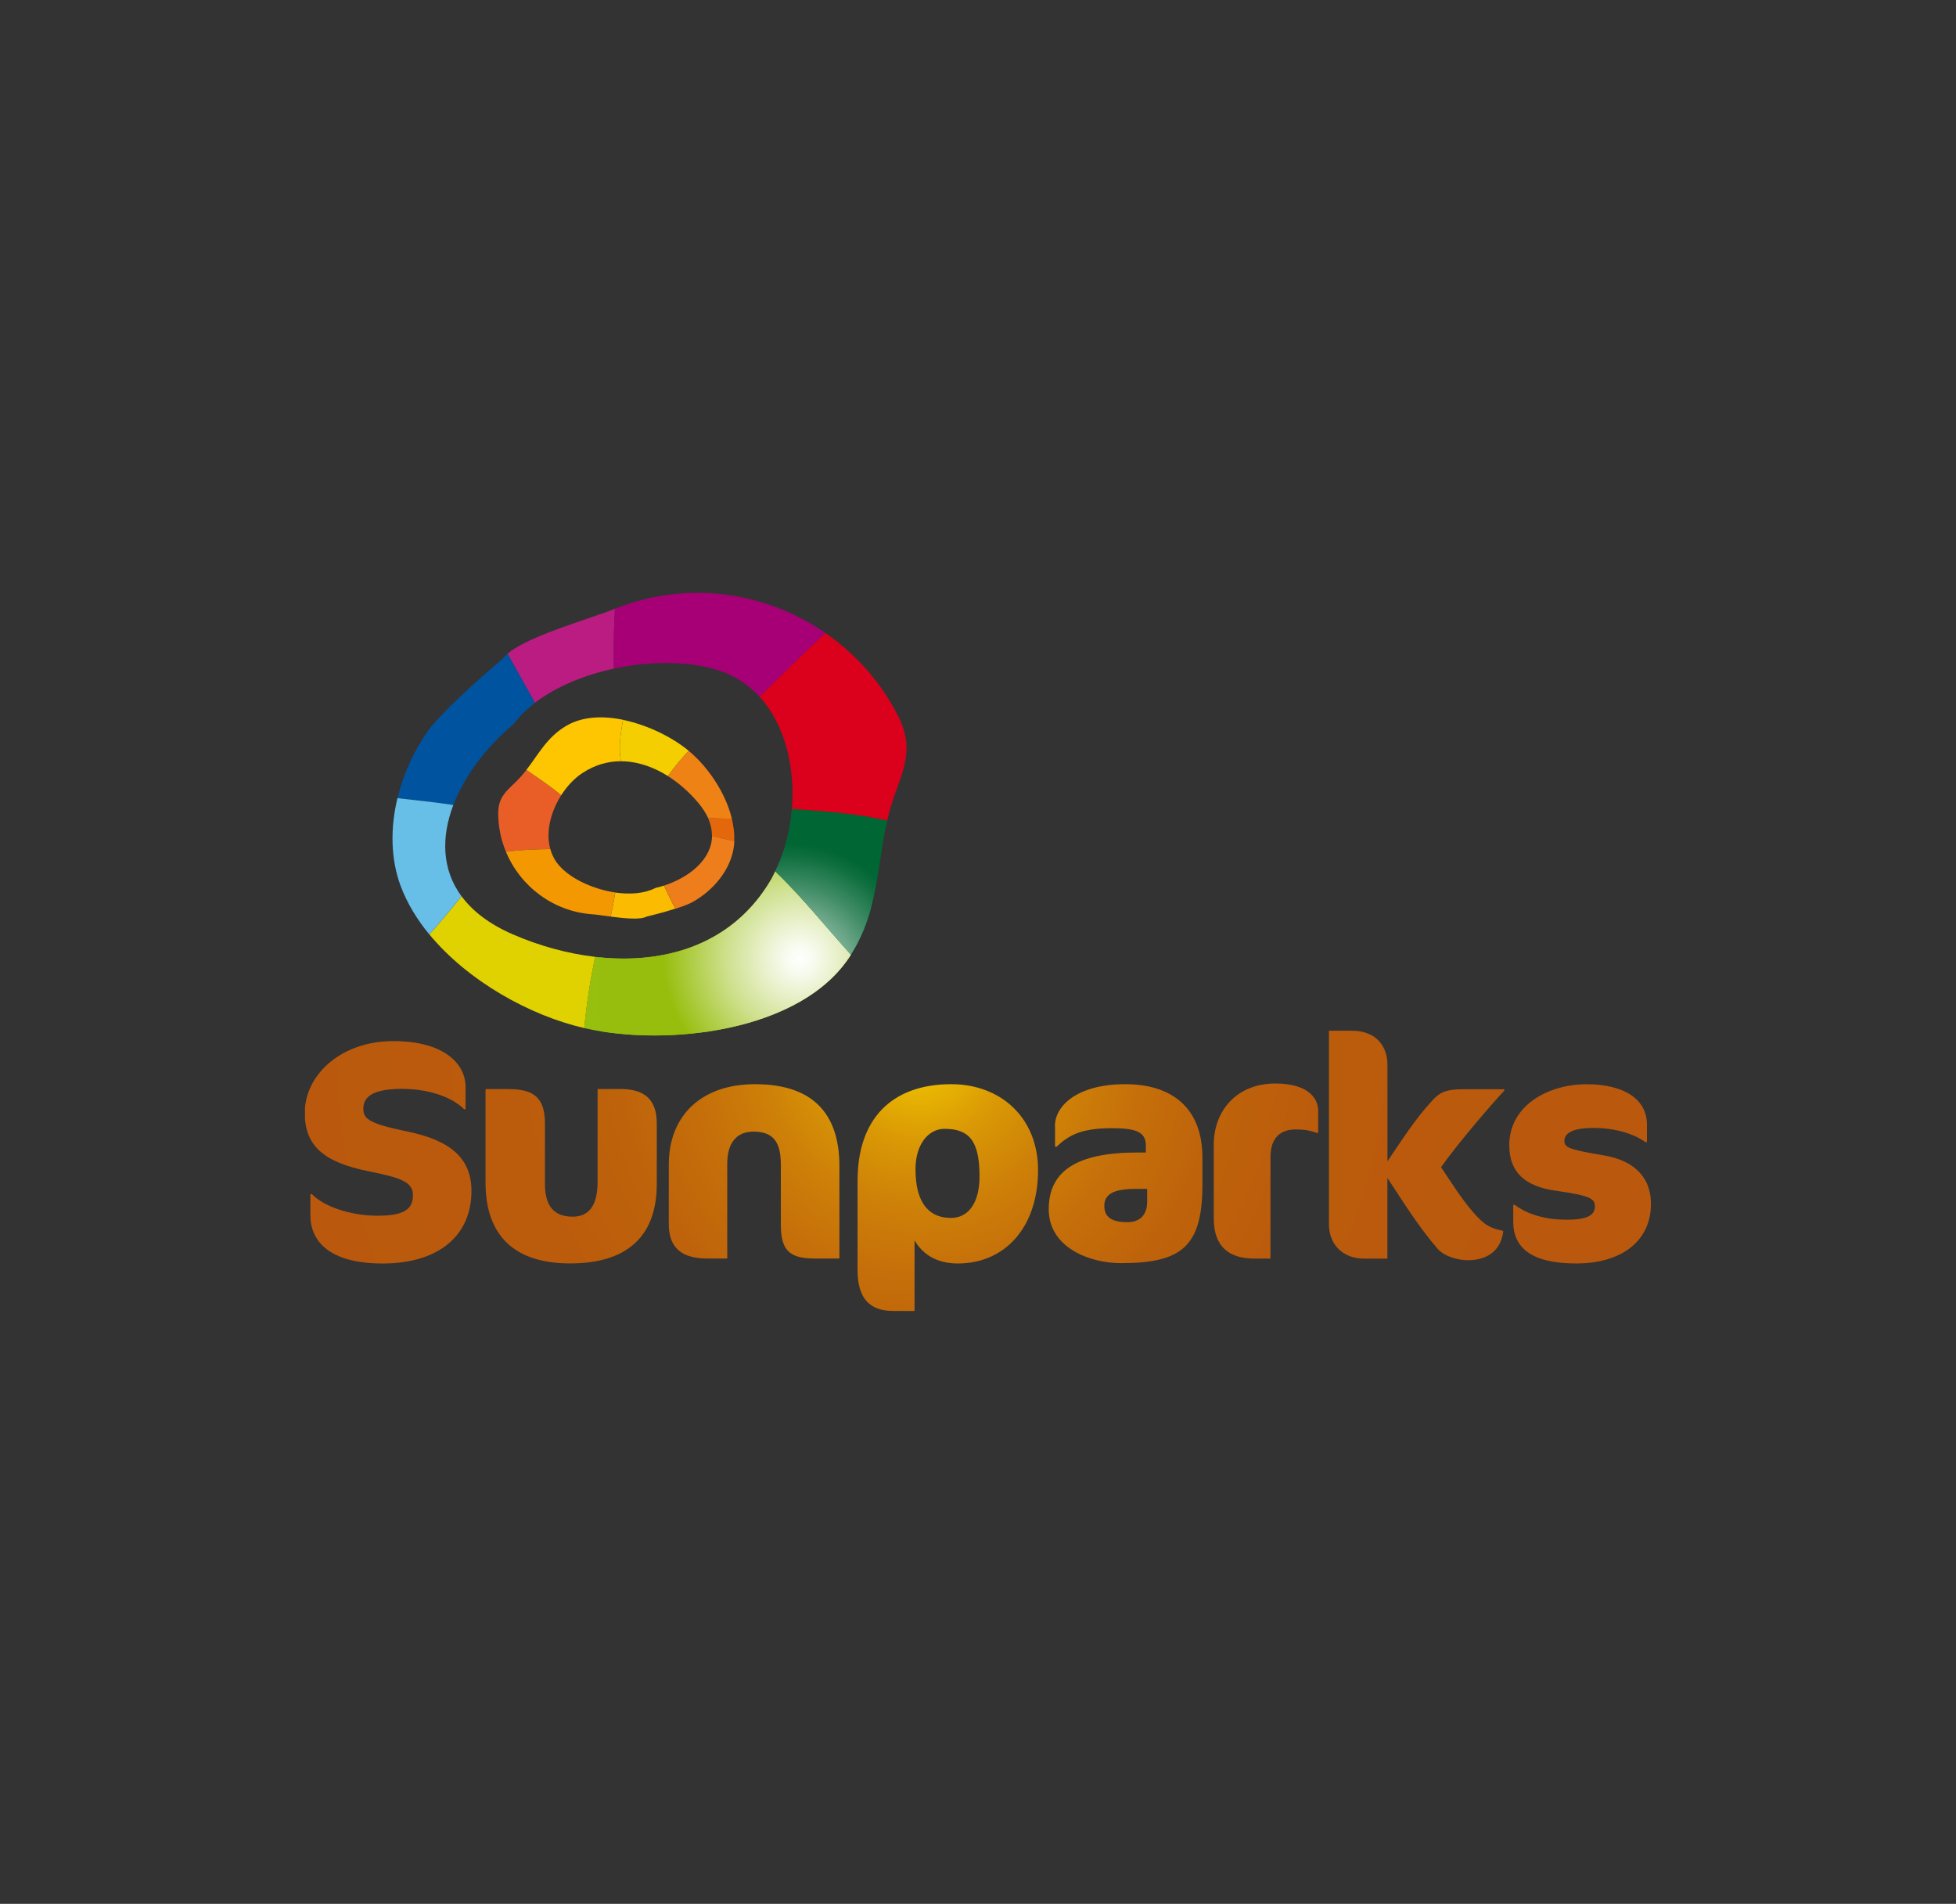
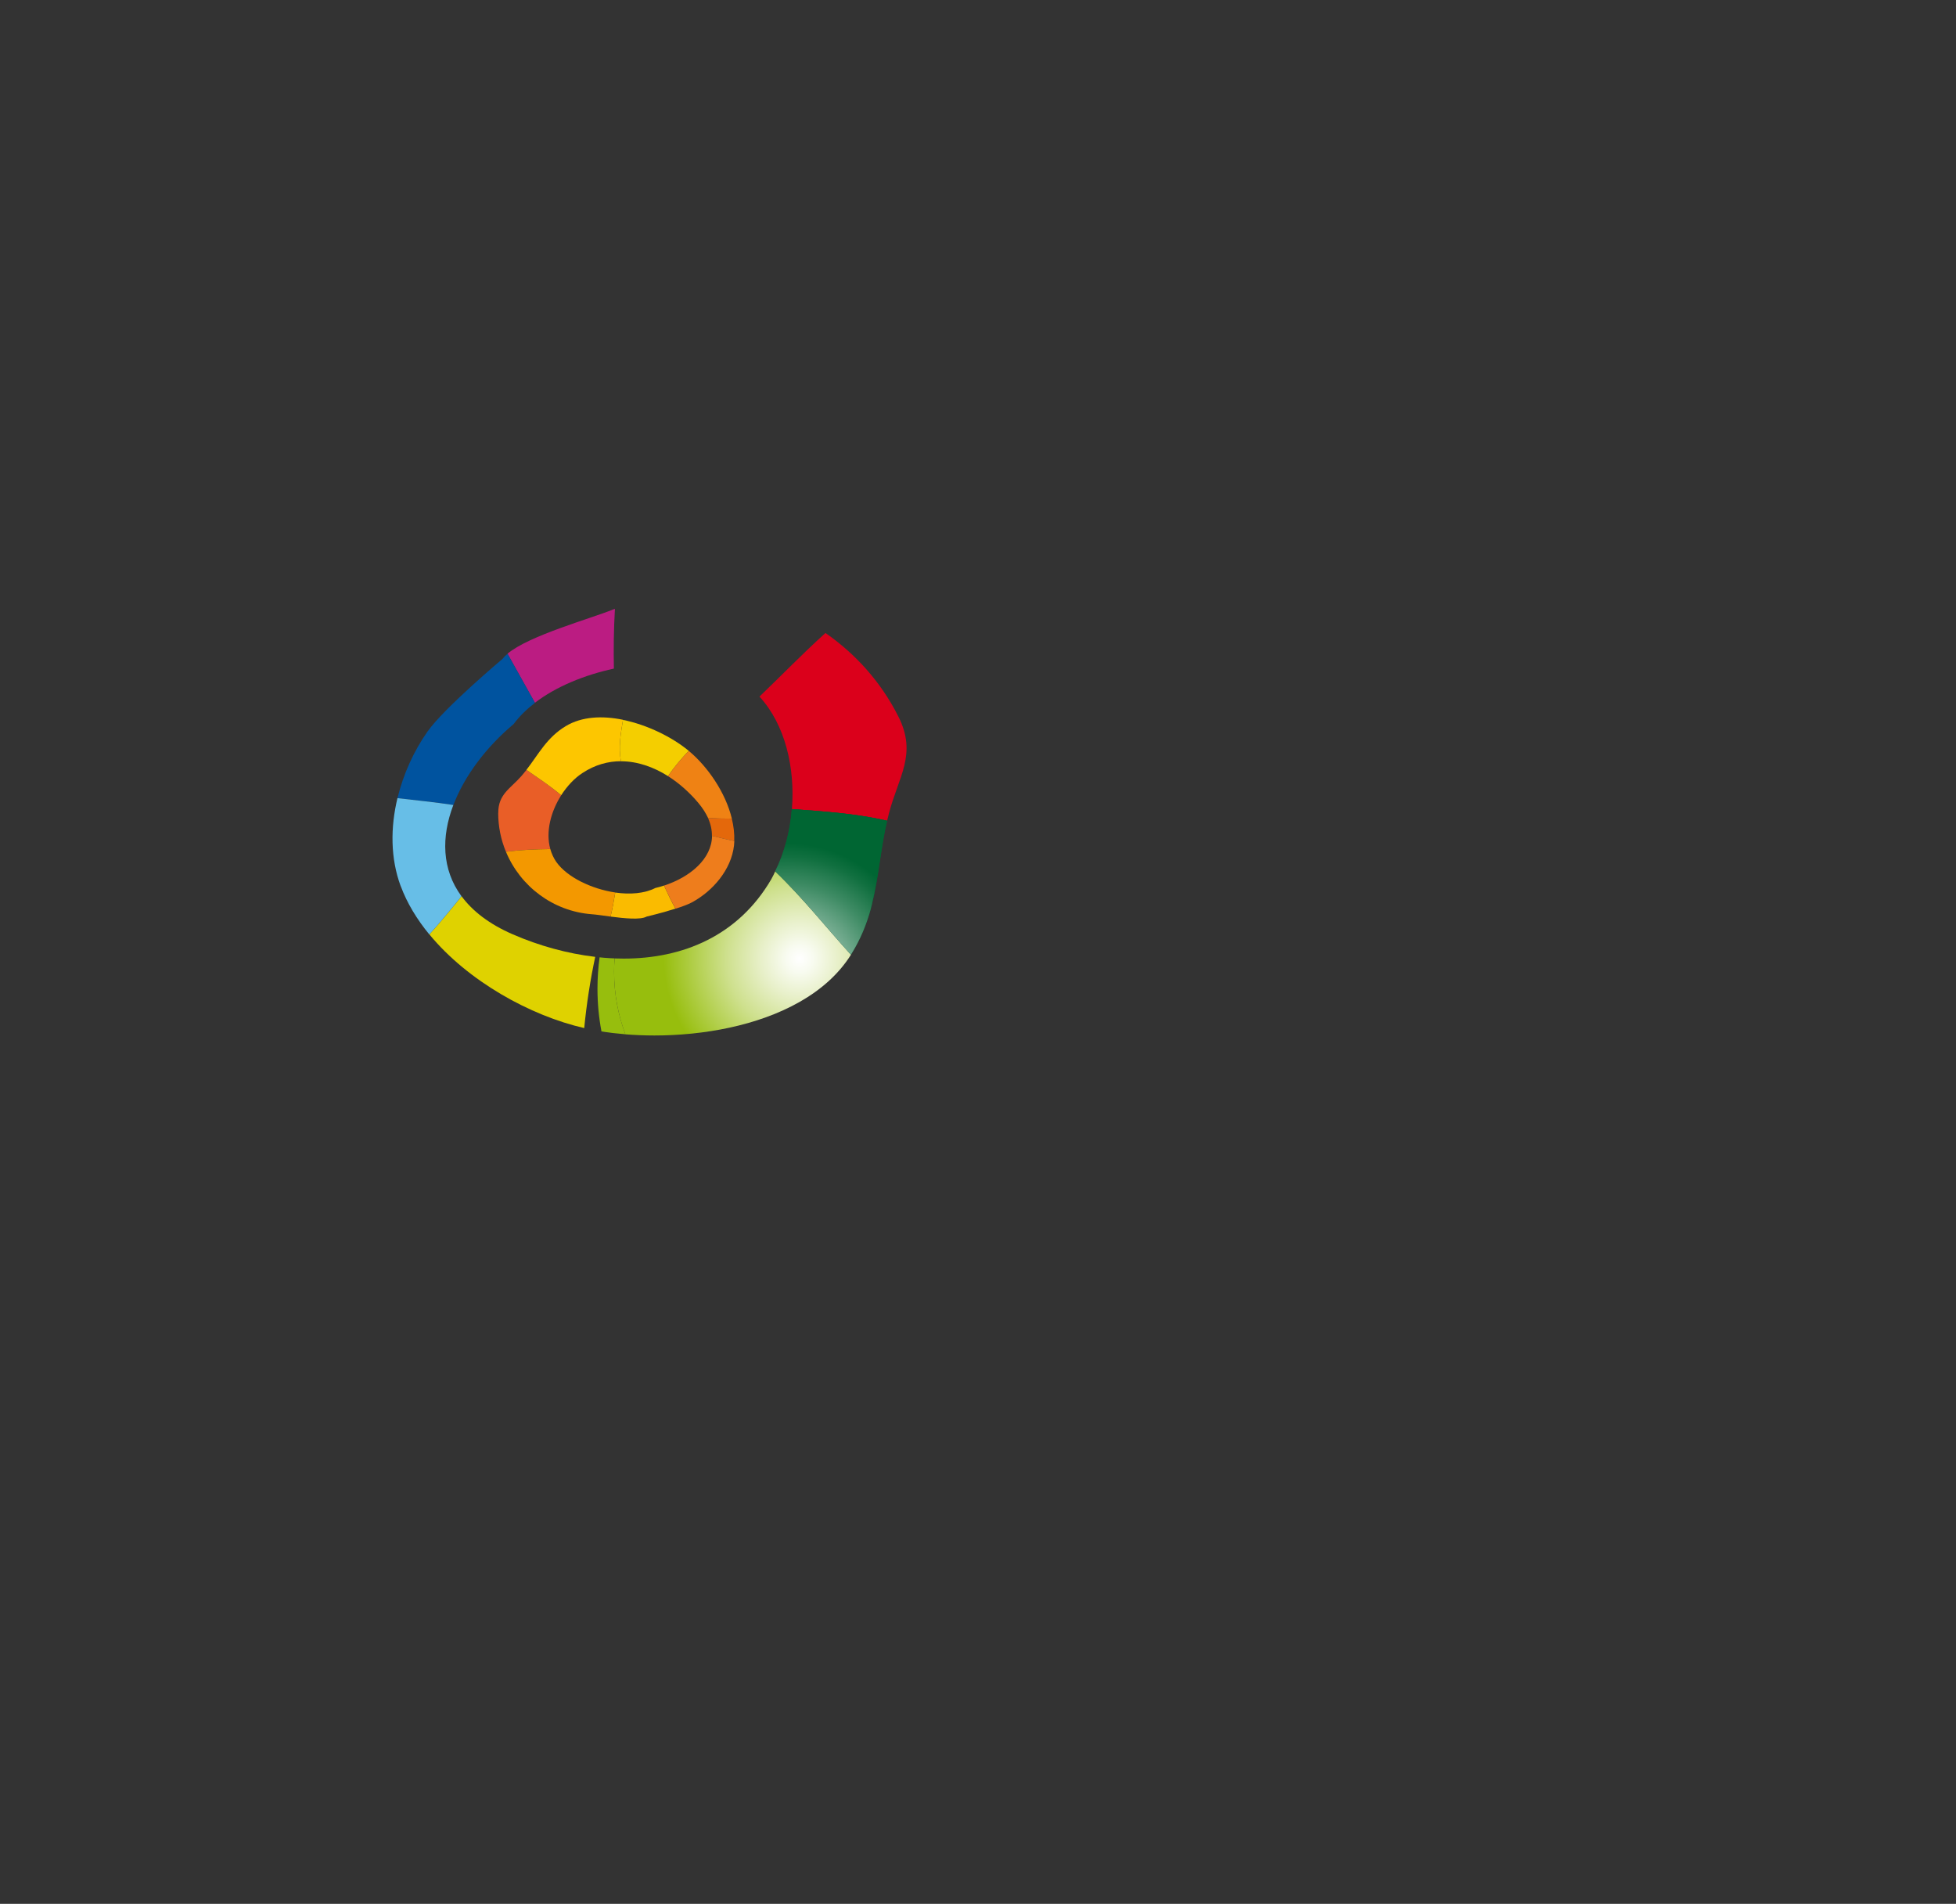
<svg xmlns="http://www.w3.org/2000/svg" id="Laag_1" viewBox="0 0 372 362">
  <rect x="0" y="0" width="372" height="362" fill="#333333" stroke="none" />
  <defs>
    <clipPath id="clippath">
-       <path d="m113.65,207.09v17.63c0,5.1-2.11,6.62-4.74,6.62-3.05,0-5.27-1.47-5.27-6.21v-11.49c0-4.92-2.1-6.56-6.96-6.56h-4.34v17.74c0,10.32,5.69,15.41,16.11,15.41s16.46-4.8,16.46-15.11v-11.49c0-4.69-2.45-6.56-6.91-6.56h-4.34Zm13.54,14.35v11.3c0,4.68,2.63,6.56,7.37,6.56h3.75v-18.05c0-3.92,1.76-6.08,4.98-6.08,3.75,0,5.21,1.93,5.21,6.27v11.3c0,4.92,1.52,6.56,6.45,6.56h4.69v-17.57c0-9.55-4.63-15.58-16.05-15.58-10.26,0-16.4,6.03-16.4,15.29m46.92.88c0-4.74,2.46-7.68,5.51-7.68,4.57,0,6.67,2.11,6.67,9.03,0,4.8-1.93,7.91-5.45,7.91-3.81,0-6.73-2.4-6.73-9.26m-11.02,2.11v17.05c0,5.45,2.34,7.79,6.8,7.79h4.04v-13.42c1.4,2.4,3.92,4.39,8.26,4.39,8.79,0,15.23-6.73,15.23-17.75,0-9.96-7.09-16.34-16.51-16.34-11.43,0-17.81,6.73-17.81,18.27m46.92,4.86c0-2.17,1.7-3.22,5.92-3.22h2.23v2.4c0,2.93-1.76,3.93-3.76,3.93-3.1,0-4.39-1.05-4.39-3.11m-9.37-15.17v3.93h.28c2.29-2.11,4.52-3.52,10.55-3.52,4.39,0,6.44.64,6.44,3.27v1.35h-1.59c-11.72,0-16.88,3.63-16.88,10.79s7.56,10.25,13.77,10.25c11.72,0,15.46-3.33,15.46-15.05v-4.99c0-9.49-5.8-13.99-14.7-13.99s-13.35,3.98-13.35,7.96m86.41,3.68c0,5.16,3.04,7.79,8.84,8.62,6.68.93,7.44,1.53,7.44,2.99,0,1.58-1.29,2.52-5.33,2.52-4.56,0-7.79-1.23-9.9-2.82h-.3v3.23c0,4.69,3.17,7.91,11.96,7.91s14.23-4.39,14.23-11.3c0-5.45-3.63-8.38-9.02-9.26-6.73-1.12-7.44-1.52-7.44-2.75,0-1.35,1.35-2.46,5.5-2.46s7.73,1.11,9.91,2.7h.29v-3.35c0-4.8-4.34-7.66-11.49-7.66s-14.7,3.92-14.7,11.65m-56.19-.11v14c0,5.38,2.93,7.61,7.74,7.61h3.04v-19.27c0-3.93,2.12-5.28,4.8-5.28,1.47,0,2.52.12,3.93.64h.35v-4.1c0-2.99-2.58-5.28-8.15-5.28-7.32,0-11.72,5.16-11.72,11.66m-172.87-6.1c0,6.16,3.4,9.38,12.19,11.14,6.15,1.23,8.38,2.05,8.38,4.51,0,2.7-1.64,3.93-6.79,3.93-4.64,0-9.9-1.52-12.43-4.1h-.28v3.99c0,5.8,4.8,9.2,13.71,9.2,10.78,0,16.92-5.39,16.92-13.77,0-6.26-3.98-9.66-12.3-11.36-7.49-1.52-8.26-2.51-8.26-4.33,0-2.29,1.87-3.75,7.39-3.75,4.21,0,9.07,1.17,11.77,3.87h.28v-4.27c0-4.16-3.8-8.68-13.76-8.68s-16.82,6.44-16.82,13.64m194.78-15.63v36.79c0,3.87,2.63,6.56,6.74,6.56h4.38v-15.35c3.05,4.63,5.87,9.21,9.5,13.42,1.34,1.59,4.1,2.23,5.75,2.23,3.98,0,6.38-2,6.79-5.57-2.46-.58-3.4-.87-5.8-3.63-2.22-2.58-4.16-5.68-6.03-8.49,2.93-4.22,10.01-12.48,12.01-14.53v-.29h-7.79c-3.4,0-4.51.64-5.91,2.17-3.17,3.4-5.86,7.62-8.51,11.54v-18.33c0-3.23-1.81-6.51-6.84-6.51h-4.28Z" style="fill:none;" />
-     </clipPath>
+       </clipPath>
    <radialGradient id="Naamloos_verloop_5" cx="-478.93" cy="636.87" fx="-478.93" fy="636.87" r="4.24" gradientTransform="translate(13915.22 -18071.9) scale(28.69)" gradientUnits="userSpaceOnUse">
      <stop offset="0" stop-color="#f4ce00" />
      <stop offset=".06" stop-color="#e8b602" />
      <stop offset=".14" stop-color="#da9905" />
      <stop offset=".24" stop-color="#ce8108" />
      <stop offset=".35" stop-color="#c56f0a" />
      <stop offset=".48" stop-color="#be620b" />
      <stop offset=".64" stop-color="#bb5b0c" />
      <stop offset="1" stop-color="#ba590d" />
    </radialGradient>
    <clipPath id="clippath-1">
      <path d="m147.43,165.69c-.24.49-.46,1.01-.74,1.48-7.25,12.44-20.14,16.23-33.07,14.82v14c15.64,2.73,39.31-.44,48.16-14.37.02-.04.03-.08.05-.1,5.27-8.35,4.83-16.5,6.89-25.46-6.04-1.4-11.96-1.77-18.11-2.22-.33,4.25-1.45,8.36-3.18,11.84" style="fill:none;" />
    </clipPath>
    <clipPath id="clippath-2">
      <path d="m124.47,196.88c-1.88,0-3.74-.08-5.53-.22,1.79.14,3.65.22,5.53.22,4.67,0,9.56-.47,14.25-1.48-4.69,1.01-9.58,1.48-14.25,1.48m37.36-15.36c.08-.13.16-.26.24-.39-.08.13-.16.26-.24.39m.24-.39c.08-.12.15-.25.23-.38-.08.13-.15.26-.23.38m.23-.38c.03-.06.07-.11.11-.18-.03.06-.07.12-.11.18m.11-.18c.03-.05.06-.11.09-.17-.03.06-.06.11-.09.17m.09-.17s0,0,0-.01c0,0,0,0,0,.01m0-.01c.33-.59.65-1.18.94-1.77-.29.59-.6,1.18-.94,1.77m.94-1.77s0,0,0,0c0,0,0,0,0,0m0,0c.03-.06.06-.11.08-.17-.02.06-.05.11-.08.17m.08-.17s0,0,0,0c0,0,0,0,0,0m0,0c.03-.08.07-.15.1-.23-.03.08-.07.15-.1.23m.1-.23s.05-.09.07-.13c-.03.04-.04.09-.07.13m.07-.13s0-.03,0-.04c0,.01,0,.03,0,.04m.1-.22h0m-.09.18c.03-.06.06-.12.09-.18-.03.06-.06.12-.09.18m.09-.18h0m0,0h0s0,0,0,0m0,0h0m0,0c.41-.9.77-1.81,1.09-2.72-.32.91-.68,1.81-1.09,2.72m1.11-2.79s-.02.04-.02.06c0-.02.02-.05.03-.07,0,0,0,0,0,0m0,0s0,0,0-.02c0,0,0,.01,0,.02m0-.02s0-.03.02-.05c0,.02,0,.03-.02.05m.04-.13s-.02.06-.03.08c0-.03.02-.05.03-.08,0,0,0,0,0,0m0,0h0s0,0,0,0m0-.01s0,0,0-.02c0-.03.03-.06.03-.1-.02.04-.03.08-.04.11m.04-.11c.07-.21.14-.42.2-.63-.07.21-.14.42-.2.63m.22-.67s.01-.05.03-.08c-.01.03-.01.05-.03.08m.06-.2s0-.02,0-.03c0,.01,0,.02,0,.03" style="fill:none;" />
    </clipPath>
    <radialGradient id="Naamloos_verloop_2" cx="-404.01" cy="641.86" fx="-404.01" fy="641.86" r="4.24" gradientTransform="translate(2617.68 -3734.84) scale(6.11)" gradientUnits="userSpaceOnUse">
      <stop offset="0" stop-color="#fff" />
      <stop offset="1" stop-color="#fff" />
    </radialGradient>
    <clipPath id="clippath-3">
      <path d="m146.69,167.17c-6.31,10.83-16.9,15.1-28.06,15.1-.58,0-1.16-.01-1.74-.03-.07.85-.1,1.7-.1,2.56,0,4.18.76,8.17,2.15,11.87,1.79.14,3.65.22,5.53.22,4.67,0,9.56-.47,14.25-1.48,9.57-2.07,18.38-6.42,23.06-13.78.02-.04.03-.08.05-.1-4.69-5.16-9.14-10.81-14.4-15.84-.24.49-.46,1.01-.74,1.48" style="fill:none;" />
    </clipPath>
    <radialGradient id="Naamloos_verloop_3" cx="-403.97" cy="641.86" fx="-403.97" fy="641.86" r="4.24" gradientTransform="translate(2616.27 -3733.04) scale(6.1)" gradientUnits="userSpaceOnUse">
      <stop offset="0" stop-color="#fff" />
      <stop offset=".1" stop-color="#f8fbf0" />
      <stop offset=".28" stop-color="#e8f0ca" />
      <stop offset=".54" stop-color="#cee08d" />
      <stop offset=".84" stop-color="#aaca39" />
      <stop offset="1" stop-color="#97be0d" />
    </radialGradient>
    <clipPath id="clippath-4">
      <path d="m147.43,165.69c5.26,5.03,9.71,10.68,14.4,15.84,1.83-2.9,2.97-5.77,3.77-8.67h0c.02-.07.03-.13.05-.19,0,0,0-.01,0-.03.01-.06.03-.11.04-.16,0-.01,0-.03.01-.04,0-.04.03-.09.03-.13,0-.03.02-.06.03-.09,0-.03.01-.07.02-.1s.02-.07.03-.11c0-.03.01-.05.02-.07,0-.05.02-.09.03-.14,0-.02,0-.03,0-.06,1.23-4.98,1.57-10.02,2.76-15.35-.3-.18-.59-.37-.89-.55-5.71-1.22-11.32-1.57-17.14-2-.33,4.25-1.45,8.36-3.18,11.84" style="fill:none;" />
    </clipPath>
    <radialGradient id="Naamloos_verloop_4" cx="-404.03" cy="641.86" fx="-404.03" fy="641.86" r="4.24" gradientTransform="translate(2618.23 -3735.53) scale(6.11)" gradientUnits="userSpaceOnUse">
      <stop offset="0" stop-color="#fff" />
      <stop offset=".07" stop-color="#e8f1ed" />
      <stop offset=".42" stop-color="#86b69e" />
      <stop offset=".7" stop-color="#3e8b64" />
      <stop offset=".9" stop-color="#117040" />
      <stop offset="1" stop-color="#063" />
    </radialGradient>
  </defs>
  <g style="clip-path:url(#clippath);">
    <rect x="58" y="195.96" width="256" height="53.31" style="fill:url(#Naamloos_verloop_5);" />
  </g>
  <path d="m94.75,154.59c0,2.59.52,5.08,1.47,7.36,2.82-.36,5.63-.47,8.44-.52-.92-3.26.1-7.12,2.07-10.21-2.17-1.85-4.39-3.28-6.6-4.83-.3.37-.6.75-.92,1.12-2.14,2.46-4.46,3.46-4.45,7.07" style="fill:#e95e27;" />
  <path d="m118.1,144.75c3.12,0,6.19,1.08,8.94,2.82,1.2-1.73,2.49-3.28,3.95-4.8-.04-.03-.07-.06-.11-.09-3.05-2.5-7.7-4.84-12.4-5.8-.43,2.62-.89,5.26-.38,7.88" style="fill:#f4ce00;" />
  <path d="m139.19,155.66c-1.53-.02-3.04-.06-4.54-.14.52,1.18.76,2.32.75,3.4,1.46.35,2.87.73,4.24.98.06-1.38-.11-2.81-.46-4.23" style="fill:#e4680b;" />
  <path d="m116.11,174.28c2.62.34,5.69.66,6.87,0,0,0,2.92-.69,5.49-1.51-.81-1.4-1.48-2.89-2.19-4.39-.53.18-1.08.34-1.63.46-2.09,1.07-4.84,1.27-7.64.87-.24,1.51-.53,3.08-.89,4.57" style="fill:#fabb00;" />
  <path d="m128.48,172.78c1.24-.39,2.39-.81,3.11-1.2,3.98-2.15,7.5-6.22,8.01-10.85.03-.28.05-.55.06-.83-1.37-.26-2.78-.62-4.24-.98-.04,4.36-4.12,7.83-9.13,9.47.71,1.51,1.39,3,2.2,4.39" style="fill:#ee7d1c;" />
  <path d="m134.65,155.52c1.5.1,3.01.14,4.54.14-1.2-4.97-4.6-9.9-8.2-12.89-1.46,1.52-2.75,3.07-3.95,4.8,2.16,1.37,4.13,3.14,5.78,5.11.81.97,1.41,1.92,1.84,2.84" style="fill:#ef8214;" />
  <path d="m106.72,151.22c1.12-1.73,2.51-3.24,4.07-4.25,2.38-1.56,4.86-2.23,7.31-2.23-.51-2.62-.05-5.25.38-7.88-3.89-.8-7.81-.64-10.87,1.2-3.61,2.17-5.14,5.29-7.49,8.32,2.21,1.55,4.44,2.98,6.61,4.83" style="fill:#fdc600;" />
  <path d="m105.83,163.94c-.54-.78-.92-1.61-1.17-2.5-2.81.04-5.63.15-8.44.51,2.72,6.55,8.93,11.34,16.37,11.89.77.05,2.08.25,3.53.44.36-1.49.65-3.06.89-4.58-4.53-.67-9.17-2.93-11.18-5.77" style="fill:#f39800;" />
  <path d="m116.75,127.14c-.07-3.71-.03-7.49.2-11.37-.11.05-.24.08-.36.12-4.01,1.66-16.03,4.96-20.07,8.41,1.7,3.04,3.46,6.18,5.21,9.33,4.03-3.09,9.41-5.28,15.02-6.5" style="fill:#bb1c82;" />
-   <path d="m111.26,195.52c15.51,3.49,41.21.75,50.52-13.9.02-.04.03-.07.05-.1-4.69-5.15-9.15-10.81-14.4-15.84-.24.49-.47,1.01-.74,1.49-7.34,12.57-20.42,16.3-33.5,14.77-.93,4.4-1.64,8.92-2.09,13.54.05,0,.1.03.16.04" style="fill:#97bf0d;" />
  <path d="m111.11,195.48c.45-4.61,1.15-9.14,2.09-13.54-5.35-.63-10.71-2.12-15.67-4.28-4.5-1.95-7.68-4.44-9.75-7.25-2.02,2.5-4.03,4.95-6.12,7.26,7.33,8.9,19.19,15.46,29.45,17.81" style="fill:#dfd200;" />
  <path d="m150.61,153.84c6.15.45,12.07.82,18.11,2.21.1-.46.22-.92.34-1.39,1.81-6.97,5.41-11.24,1.81-18.39-3.32-6.6-8.16-11.94-13.88-15.91-4.39,3.96-8.4,8.12-12.55,12.09,4.91,5.35,6.79,13.56,6.17,21.38" style="fill:#db001b;" />
-   <path d="m139.71,128.76c1.81.98,3.38,2.23,4.73,3.7,4.15-3.97,8.16-8.15,12.55-12.1-11.42-7.89-26.39-10.08-40.04-4.6-.23,3.88-.27,7.66-.2,11.37,8.39-1.8,17.3-1.4,22.96,1.62" style="fill:#a70076;" />
  <path d="m86.23,153.06c2.12-5.58,6.27-11.03,11.47-15.4,1.09-1.48,2.47-2.81,4.04-4.02-1.76-3.15-3.51-6.28-5.22-9.33-.36.31-.7.64-.92.95,0,0-11.14,9.35-14.31,13.86-2.59,3.68-4.58,8.06-5.7,12.64,3.54.42,7.11.75,10.63,1.3" style="fill:#00539f;" />
  <path d="m76.21,168.48c1.21,3.26,3.1,6.35,5.44,9.2,2.09-2.31,4.1-4.77,6.12-7.26-3.78-5.13-3.85-11.32-1.55-17.36-3.51-.54-7.09-.88-10.63-1.3-1.34,5.56-1.35,11.42.61,16.72" style="fill:#67bee7;" />
  <path d="m147.44,165.69c5.25,5.02,9.7,10.68,14.39,15.84,5.26-8.36,4.83-16.51,6.89-25.47-6.05-1.39-11.96-1.76-18.11-2.21-.34,4.26-1.45,8.35-3.17,11.85" style="fill:#063;" />
  <g style="clip-path:url(#clippath-1);">
    <path d="m118.94,196.66c-1.57-.13-3.1-.31-4.55-.54-.5-2.64-.76-5.35-.76-8.13,0-2.02.14-4.01.4-5.96.95.09,1.9.16,2.85.2-.06.84-.09,1.7-.09,2.56,0,4.18.76,8.17,2.15,11.86" style="fill:#97be0d;" />
    <path d="m168.65,156.39h0c.03-.11.05-.22.08-.34-.03.11-.05.22-.08.34" style="fill:#fff;" />
    <path d="m168.65,156.39c-.3-.19-.59-.37-.89-.55.32.07.64.14.97.21-.03.11-.05.22-.08.34" style="fill:#063;" />
  </g>
  <g style="clip-path:url(#clippath-2);">
-     <rect x="118.94" y="173.89" width="46.35" height="22.99" style="fill:url(#Naamloos_verloop_2);" />
-   </g>
+     </g>
  <g style="clip-path:url(#clippath-3);">
    <rect x="116.79" y="165.69" width="45.04" height="31.2" style="fill:url(#Naamloos_verloop_3);" />
  </g>
  <g style="clip-path:url(#clippath-4);">
    <rect x="147.43" y="153.84" width="21.21" height="27.68" style="fill:url(#Naamloos_verloop_4);" />
  </g>
</svg>